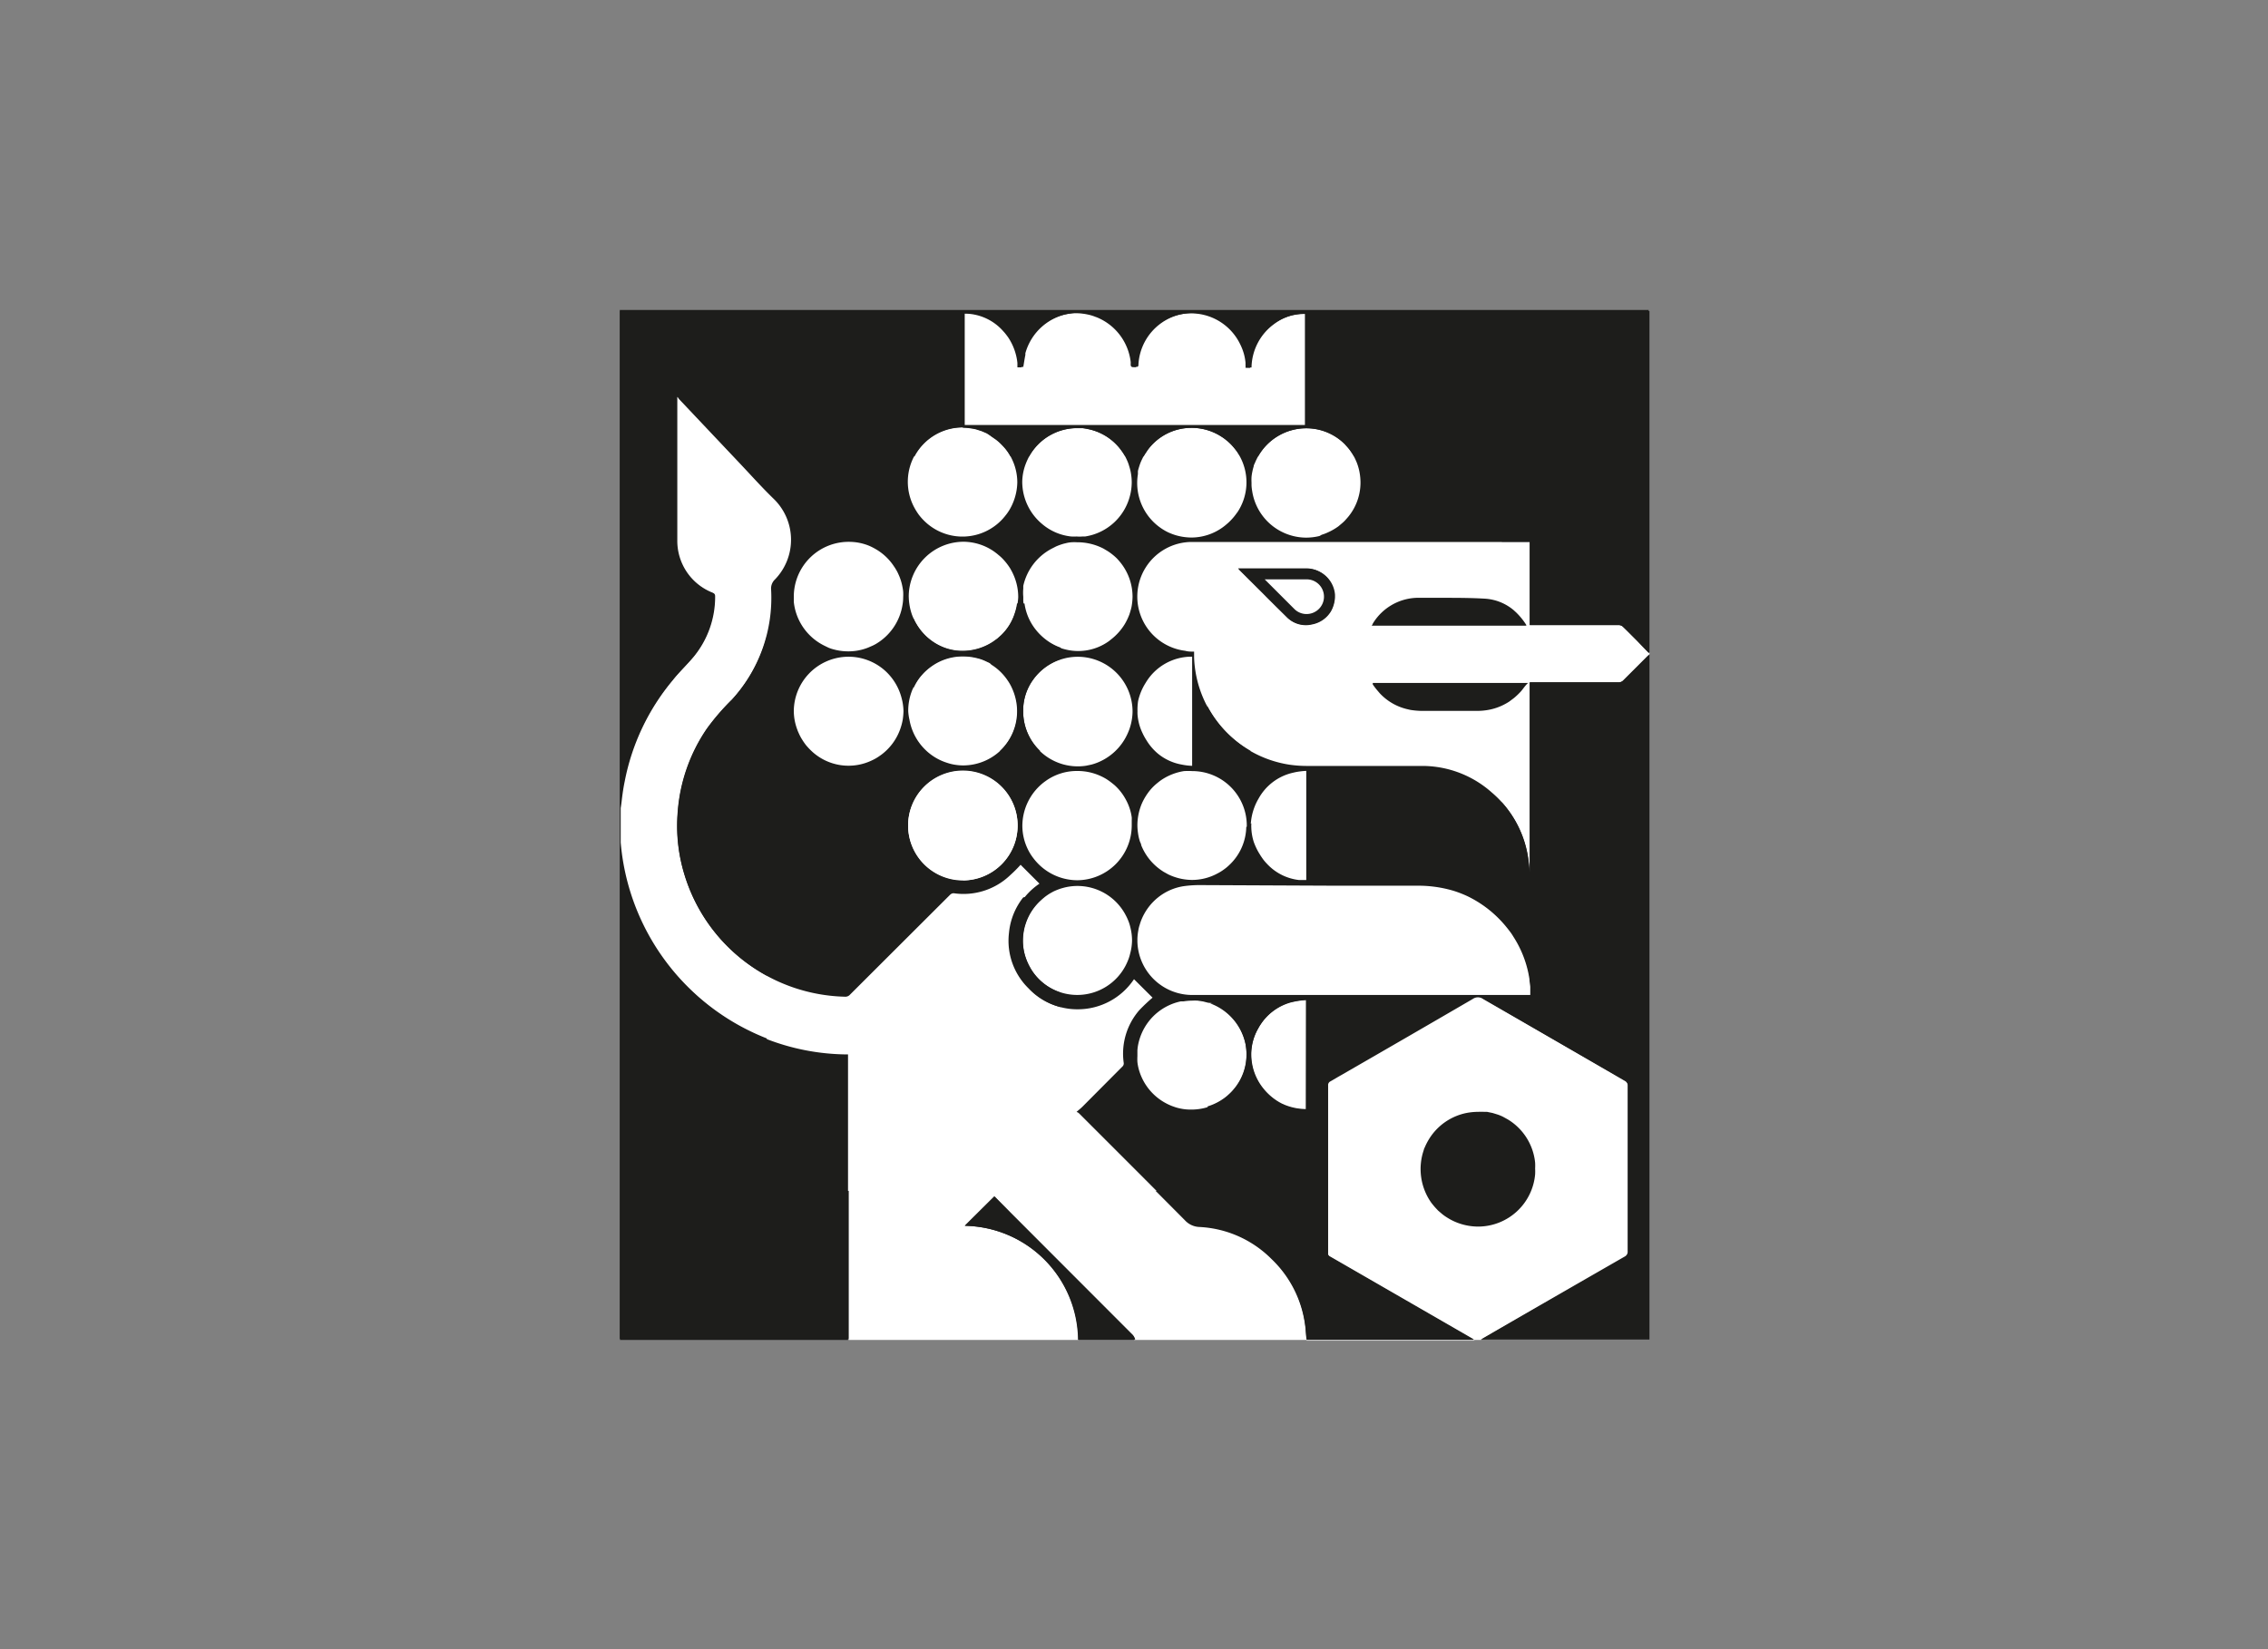
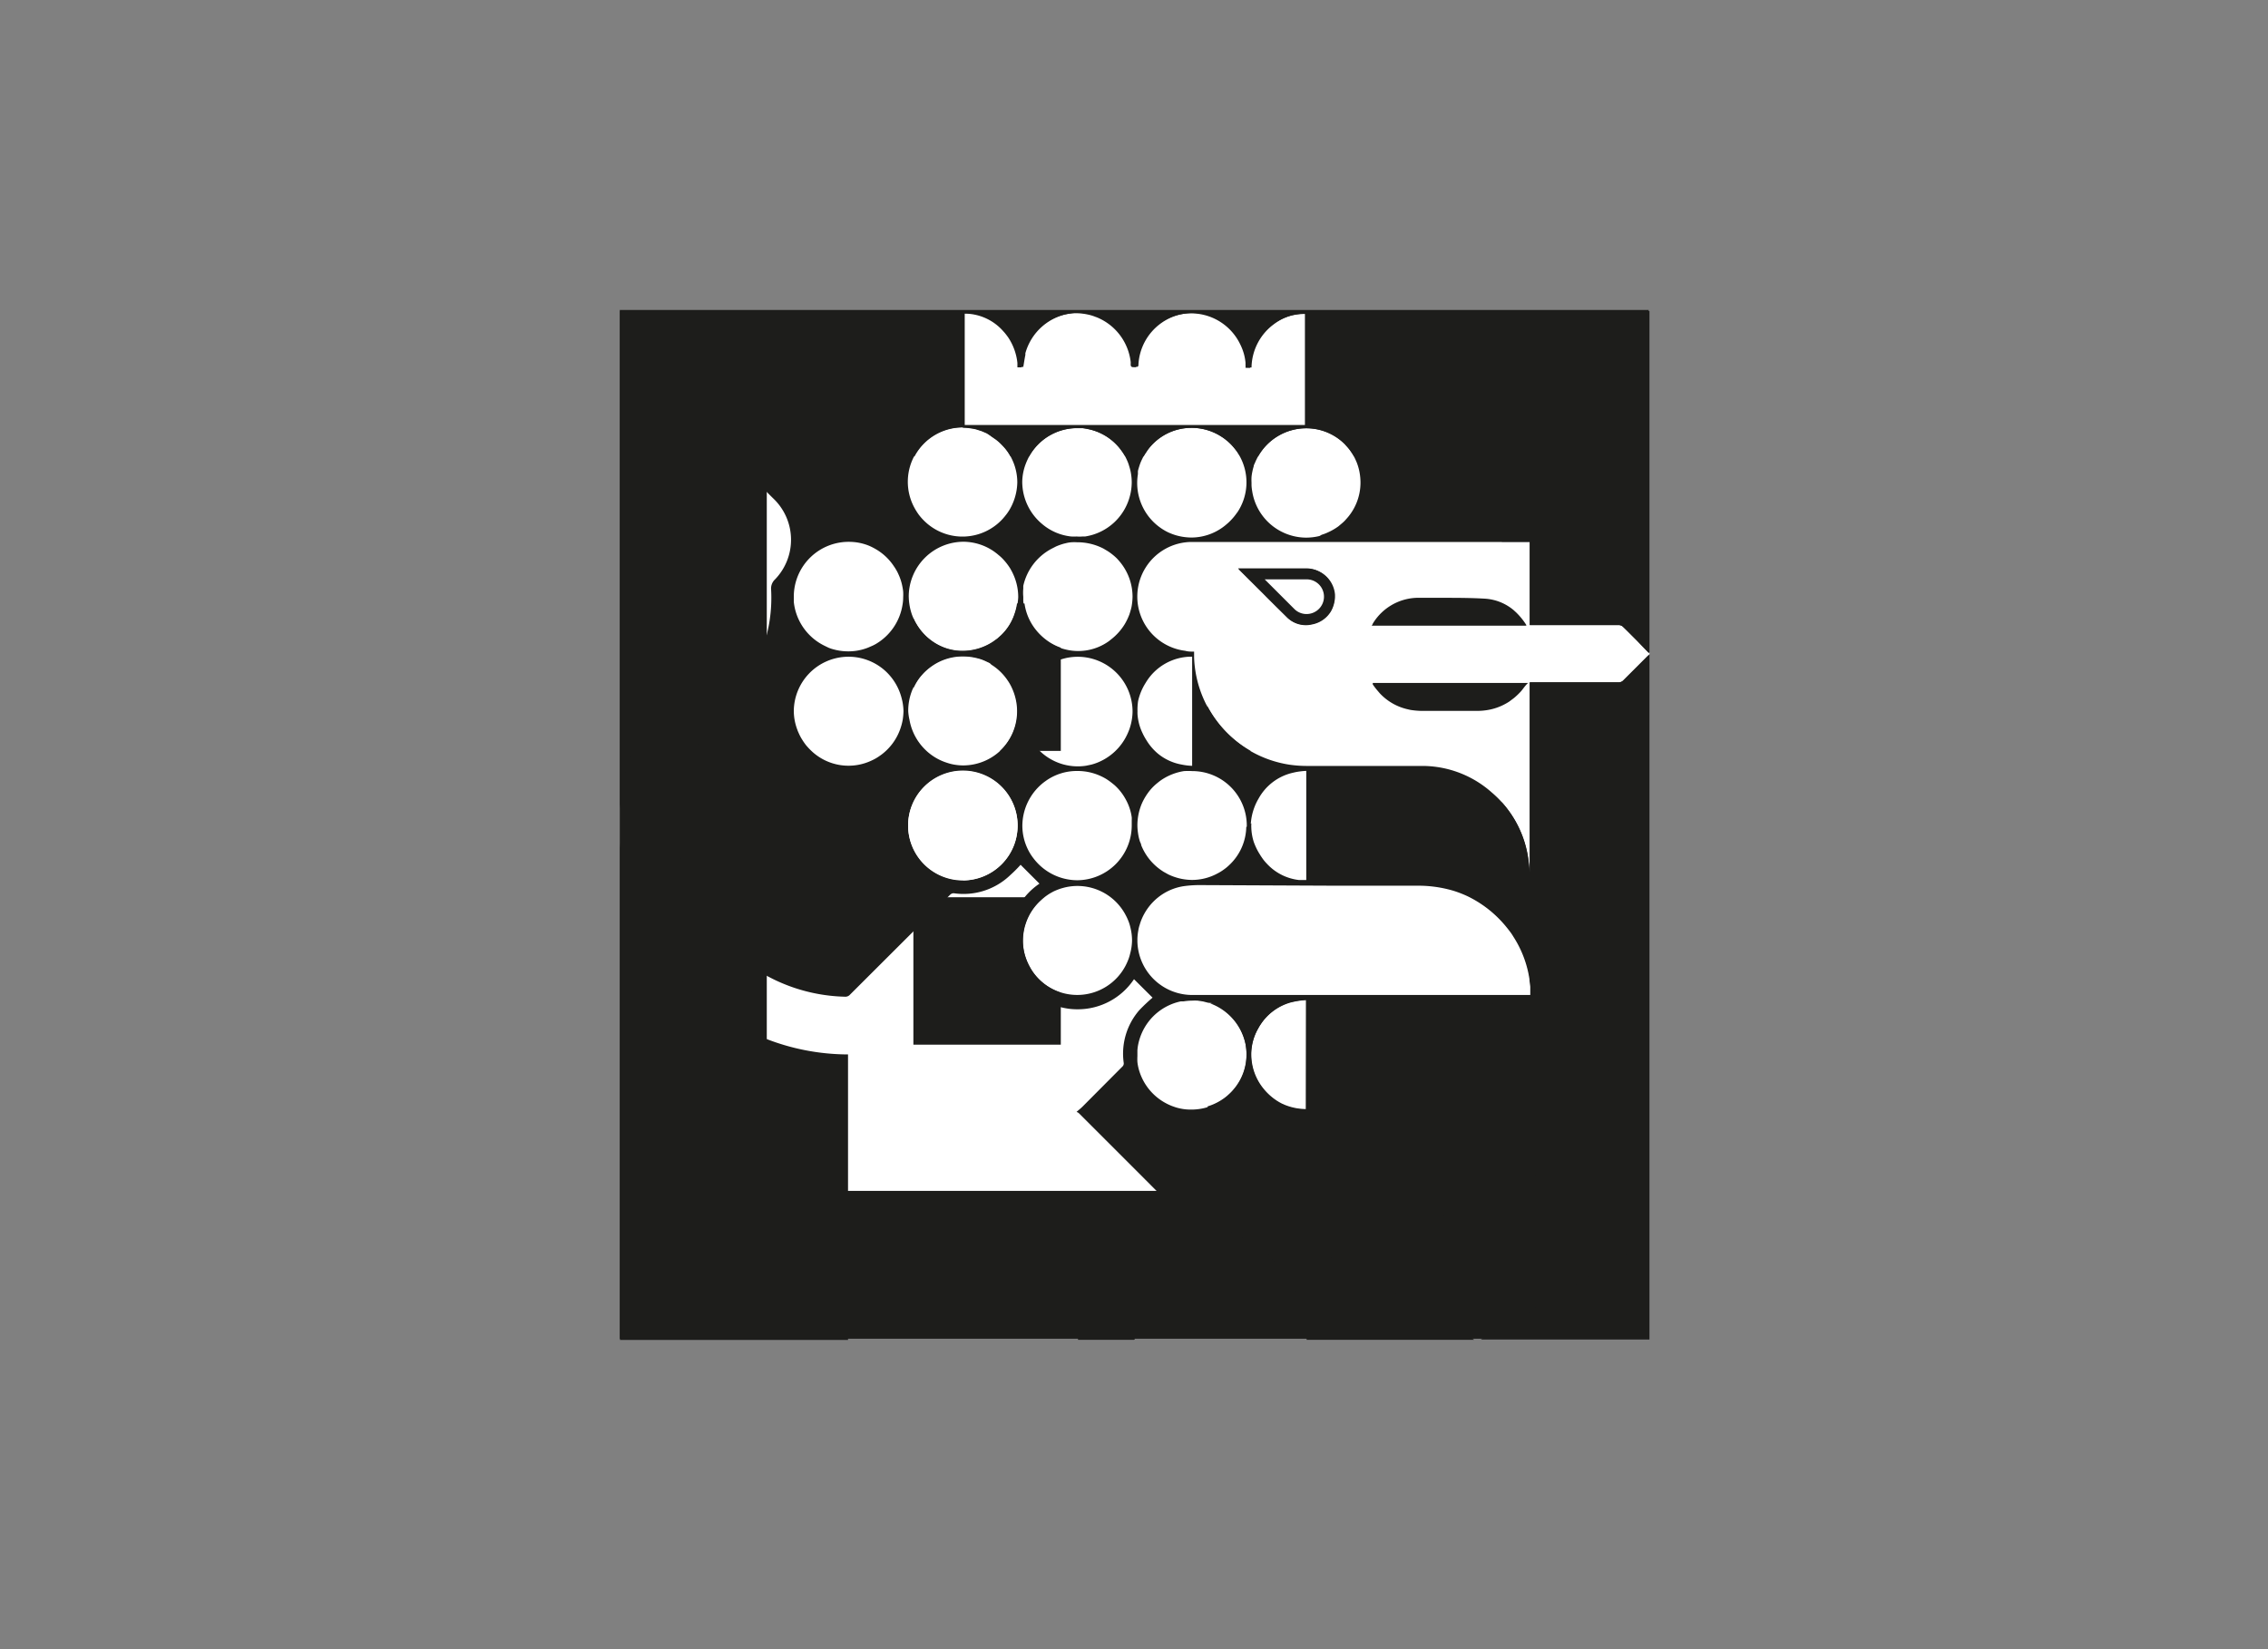
<svg xmlns="http://www.w3.org/2000/svg" id="Capa_1" data-name="Capa 1" viewBox="0 0 220 160">
  <rect x="0" y="0" width="220" height="160" fill="#808080" stroke="none" />
  <defs>
    <style>.cls-1,.cls-4{fill:#1d1d1b;}.cls-1,.cls-2{fill-rule:evenodd;}.cls-2,.cls-3{fill:#fff;}</style>
  </defs>
  <title>template-trabajos-+++_8</title>
  <polygon class="cls-1" points="60.12 129.88 159.86 129.88 159.92 30.07 60.12 30.07 60.12 129.88 60.12 129.88" />
  <path class="cls-2" d="M74.38,44.28h71.3V87H117.14v28.54H74.38V44.28ZM88.6,58.55h14.3v14.3H88.6V58.55Zm0,28.5h14.3v14.3H88.6V87.05Zm28.51-28.5h14.3v14.3h-14.3V58.55Z" />
  <path class="cls-3" d="M158.8,62.16c-.46-.46-.91-.92-1.38-1.37a.61.61,0,0,0-.36-.15h-8.67V52.56H115.61A5.3,5.3,0,0,0,115,63.13c.27,0,.54,0,.86.08v.56A10.91,10.91,0,0,0,125,74.17a11.74,11.74,0,0,0,1.67.13c3.77,0,7.54,0,11.31,0a10.15,10.15,0,0,1,6.71,2.58,10.34,10.34,0,0,1,3.46,5.94c.13.65.17,1.31.23,1.8V66.2H157a.62.62,0,0,0,.48-.2l2.27-2.28.25-.24V130h0V63.29l-.06.05Z" />
  <path class="cls-4" d="M129.44,58.39a1.55,1.55,0,0,1-.05.23,3,3,0,0,1-.16.45l-.11.22a2.72,2.72,0,0,1-1.83,1.29,2.58,2.58,0,0,1-2.48-.72c-.76-.75-1.52-1.5-2.27-2.26l-2.27-2.26,0,0-.14-.16h6.61a2.73,2.73,0,0,1,2.76,2.53c0,.08,0,.16,0,.24A2.59,2.59,0,0,1,129.44,58.39Z" />
  <path class="cls-3" d="M100.2,60.89a5.23,5.23,0,0,1-.94-2.55A5.23,5.23,0,0,0,100.2,60.89Z" />
  <path class="cls-3" d="M108.27,54.1a6.07,6.07,0,0,0-.8-.64l-.45-.27a5.52,5.52,0,0,0-2.58-.62,4.73,4.73,0,0,0-.53,0,3,3,0,0,0-.51.08l-.25.06a6.34,6.34,0,0,0-.73.26l-.45.23a5.41,5.41,0,0,0-2.62,3.63c0,.09,0,.18,0,.26a4.3,4.3,0,0,0,0,.8c0,.14,0,.27,0,.41a5.23,5.23,0,0,0,.94,2.55,5.52,5.52,0,0,0,.67.78,5.63,5.63,0,0,0,.81.65,5.24,5.24,0,0,0,1.68.72,5.09,5.09,0,0,0,4.21-.81l.2-.16a5.5,5.5,0,0,0,1.34-1.5,6,6,0,0,0,.44-.92c.08-.24.15-.48.21-.74a5.8,5.8,0,0,0,.1-1,5.32,5.32,0,0,0-1.25-3.4C108.5,54.35,108.39,54.22,108.27,54.1Z" />
  <path class="cls-3" d="M100.92,87.31a5.11,5.11,0,0,1,1-.74A5.11,5.11,0,0,0,100.92,87.31Z" />
  <path class="cls-3" d="M109.79,91.22a5.25,5.25,0,0,0-.17-1.32A5.25,5.25,0,0,1,109.79,91.22Z" />
  <path class="cls-3" d="M109.47,89.4c-.06-.16-.13-.32-.2-.47l-.12-.23a5.28,5.28,0,0,0-6-2.61l-.25.07a6.52,6.52,0,0,0-.73.29l-.22.12a5.11,5.11,0,0,0-1,.74,5.26,5.26,0,0,0-1.5,2.35,4.07,4.07,0,0,0-.13.5,5.47,5.47,0,0,0-.11,1.07,5.09,5.09,0,0,0,.24,1.56A5.6,5.6,0,0,0,100,94l.14.21a5.29,5.29,0,0,0,9.06-.42,5.69,5.69,0,0,0,.32-.71,4.13,4.13,0,0,0,.15-.5,5.19,5.19,0,0,0,.17-1.32,5.25,5.25,0,0,0-.17-1.32A4.13,4.13,0,0,0,109.47,89.4Z" />
  <path class="cls-3" d="M120.94,102.32a5.2,5.2,0,0,1-1.06,3.16A5.18,5.18,0,0,0,120.94,102.32Z" />
  <path class="cls-3" d="M117.71,97.41c-.16-.06-.32-.13-.48-.18l-.51-.13L116.2,97a4.89,4.89,0,0,0-.54,0,5.55,5.55,0,0,0-.82.07l-.27,0a5.33,5.33,0,0,0-3.79,3.07,5.39,5.39,0,0,0-.37,1.2,4,4,0,0,0-.06.5c0,.09,0,.17,0,.26v.29a5.48,5.48,0,0,0,0,.57,4.77,4.77,0,0,0,.25,1.07,5.32,5.32,0,0,0,2.28,2.79,5.58,5.58,0,0,0,.69.35c.16.07.32.12.49.18a4.93,4.93,0,0,0,1.53.22,5.36,5.36,0,0,0,3.21-1.07,3.37,3.37,0,0,0,.36-.3,4.87,4.87,0,0,0,.69-.75,5.2,5.2,0,0,0,1.06-3.16,5.46,5.46,0,0,0-.1-1.07A5.4,5.4,0,0,0,117.71,97.41Z" />
  <path class="cls-3" d="M98,55.15a5.84,5.84,0,0,0-.78-1,4,4,0,0,0-.38-.34c-.11-.1-.23-.19-.35-.28a5.25,5.25,0,0,0-3-1,5.33,5.33,0,0,0-5.35,5.22,5.63,5.63,0,0,0,.23,1.6,5,5,0,0,0,.28.73,3.88,3.88,0,0,0,.24.45,4.55,4.55,0,0,0,.28.43,4.31,4.31,0,0,0,.32.4,5.28,5.28,0,0,0,1.83,1.35,5,5,0,0,0,2,.43,5.35,5.35,0,0,0,3-.89l.42-.3.38-.34a5.09,5.09,0,0,0,1.33-2.17,5.19,5.19,0,0,0,.25-1.59,5.3,5.3,0,0,0-.52-2.28C98.12,55.45,98,55.3,98,55.15Z" />
  <path class="cls-3" d="M109.54,45.24c-.05-.17-.11-.33-.17-.49s-.14-.31-.22-.47a5.42,5.42,0,0,0-.42-.64,4.16,4.16,0,0,0-.32-.39,5.27,5.27,0,0,0-2.88-1.63,5.07,5.07,0,0,0-.54-.09l-.55,0a5.32,5.32,0,0,0-4.62,2.76,6.29,6.29,0,0,0-.32.7,5.08,5.08,0,0,0-.34,1.79,5.34,5.34,0,0,0,1.93,4.12,5.18,5.18,0,0,0,2.82,1.21,4.58,4.58,0,0,0,.53,0,3.33,3.33,0,0,0,.55,0l.26,0a5.32,5.32,0,0,0,4.41-4.17,5.48,5.48,0,0,0,.12-1.07,5.32,5.32,0,0,0-.06-.81A4.8,4.8,0,0,0,109.54,45.24Z" />
  <path class="cls-3" d="M110.3,69.29a5,5,0,0,0,.49,1.84,5.91,5.91,0,0,0,.38.69,5.27,5.27,0,0,0,1.09,1.28,5,5,0,0,0,2.34,1.08,5.81,5.81,0,0,0,1,.12V63.67a5.18,5.18,0,0,0-4.51,2.54,5.1,5.1,0,0,0-.84,2.81A2.44,2.44,0,0,0,110.3,69.29Z" />
  <path class="cls-3" d="M109.76,35.13a5.34,5.34,0,0,0-3.05-4.24A5.34,5.34,0,0,1,109.76,35.13Z" />
-   <path class="cls-3" d="M105.57,30.51a4.25,4.25,0,0,1,.77.23A4.25,4.25,0,0,0,105.57,30.51Z" />
  <path class="cls-3" d="M97.78,32.71a5.49,5.49,0,0,1,.91,2.5A5.49,5.49,0,0,0,97.78,32.71Z" />
  <path class="cls-3" d="M110.12,35.67a.33.33,0,0,0,.13,0A.33.33,0,0,1,110.12,35.67Z" />
  <path class="cls-3" d="M126.71,30.42a5.72,5.72,0,0,0-1.26.14,5.07,5.07,0,0,0-1.85.87,5.33,5.33,0,0,0-2.2,4.22H121l0-.25a1.5,1.5,0,0,1,0-.22,4.89,4.89,0,0,0-.32-1.37c-.06-.15-.12-.29-.19-.43a5.29,5.29,0,0,0-10.06,2,.21.21,0,0,1-.08.2.33.33,0,0,1-.13,0c-.23,0-.36,0-.36-.23a.28.28,0,0,1,0-.09v-.17a.11.11,0,0,1,0,0,5.34,5.34,0,0,0-3.05-4.24,2.87,2.87,0,0,0-.37-.15,4.25,4.25,0,0,0-.77-.23,5.45,5.45,0,0,0-1.28-.12,4.4,4.4,0,0,0-.51.05,5.35,5.35,0,0,0-4.42,3.88,1,1,0,0,1,0,.17c-.08.38-.13.77-.2,1.15h-.39c0-.14,0-.29,0-.43a5.49,5.49,0,0,0-.91-2.5c-.11-.15-.22-.3-.34-.44l-.18-.2a5,5,0,0,0-3.86-1.64V41.25h33.31Z" />
-   <path class="cls-3" d="M104.59,63.69a5.49,5.49,0,0,0-1.08.1,6.57,6.57,0,0,0-.76.21,5.35,5.35,0,0,0-2.59,2,4.93,4.93,0,0,0-.5.9A5.07,5.07,0,0,0,99.25,69a5.3,5.3,0,0,0,6.1,5.25l.52-.11a5.05,5.05,0,0,0,.55-.18,5.4,5.4,0,0,0,2.91-2.67c.07-.15.14-.31.2-.47a5.43,5.43,0,0,0,.3-1.28,4.58,4.58,0,0,0,0-.53A5.32,5.32,0,0,0,104.59,63.69Z" />
  <path class="cls-3" d="M109.73,79.3a4.35,4.35,0,0,0-.1-.52,5,5,0,0,0-.47-1.2,5.13,5.13,0,0,0-1.09-1.4c-.13-.11-.26-.22-.4-.32s-.28-.2-.42-.29a5.58,5.58,0,0,0-.69-.35,5.33,5.33,0,0,0-2.08-.42,5.19,5.19,0,0,0-3,.9l-.21.15a5.37,5.37,0,0,0-2.15,4.25,5.21,5.21,0,0,0,.53,2.29,4.86,4.86,0,0,0,.54.87,5.3,5.3,0,0,0,9.55-3.16c0-.18,0-.36,0-.54A2,2,0,0,0,109.73,79.3Z" />
  <path class="cls-3" d="M89.15,50a5.59,5.59,0,0,0,.61.68,5.28,5.28,0,0,0,7.54-.28l.18-.21c.11-.14.22-.27.31-.41a4,4,0,0,0,.27-.44,4.81,4.81,0,0,0,.22-.46,5.45,5.45,0,0,0,.43-2,5.21,5.21,0,0,0-.53-2.29,4.92,4.92,0,0,0-.24-.45,4.61,4.61,0,0,0-.44-.62c-.11-.13-.23-.26-.35-.38a4.53,4.53,0,0,0-.57-.5l-.42-.29L95.71,42l-.47-.2-.5-.16a3.84,3.84,0,0,0-.51-.1,5.29,5.29,0,0,0-5.49,7.76A6.42,6.42,0,0,0,89.15,50Z" />
  <path class="cls-3" d="M112.29,76a4.61,4.61,0,0,1,.62-.44A4.61,4.61,0,0,0,112.29,76Z" />
  <path class="cls-3" d="M110.7,82a5.34,5.34,0,0,0,1.75,2.29A5.34,5.34,0,0,1,110.7,82Z" />
  <path class="cls-3" d="M112.91,75.55a4.61,4.61,0,0,0-.62.44,4.9,4.9,0,0,0-.73.71,5.75,5.75,0,0,0-.8,1.3,5.46,5.46,0,0,0-.43,2.06,5.32,5.32,0,0,0,.06.81,4.76,4.76,0,0,0,.1.52l.07.25c0,.13.09.27.14.4a5.34,5.34,0,0,0,1.75,2.29c.13.1.28.2.42.29l.45.25a5.4,5.4,0,0,0,2.3.54,5.19,5.19,0,0,0,2.5-.64,4.43,4.43,0,0,0,.65-.41,3.89,3.89,0,0,0,.39-.32,5.21,5.21,0,0,0,1.78-3.85,5.29,5.29,0,0,0-5.28-5.39,7.34,7.34,0,0,0-.81,0A5.44,5.44,0,0,0,112.91,75.55Z" />
  <path class="cls-3" d="M113.35,51.6a5.07,5.07,0,0,1-.64-.37A5.07,5.07,0,0,0,113.35,51.6Z" />
  <path class="cls-3" d="M110.32,46.8a5.31,5.31,0,0,0,2.39,4.43A5.31,5.31,0,0,1,110.32,46.8Z" />
  <path class="cls-3" d="M120,43.81a6.86,6.86,0,0,0-.48-.59,4.6,4.6,0,0,0-.56-.52,3.91,3.91,0,0,0-.41-.3,5.31,5.31,0,0,0-3-.89,5.25,5.25,0,0,0-4.21,2.14l-.28.42a4.92,4.92,0,0,0-.24.45,4.51,4.51,0,0,0-.29.72c0,.16-.09.33-.13.5s0,.17,0,.26a5.31,5.31,0,0,0,2.33,5.23,5.07,5.07,0,0,0,.64.37,5.8,5.8,0,0,0,.73.28,5.51,5.51,0,0,0,1.59.23,5.22,5.22,0,0,0,3-1c.12-.09.24-.18.35-.28a4.14,4.14,0,0,0,.38-.35,5.46,5.46,0,0,0,.65-.79,5.24,5.24,0,0,0,.24-5.48Z" />
  <path class="cls-3" d="M121.38,79.87a5.54,5.54,0,0,1,.77-2.48A5.54,5.54,0,0,0,121.38,79.87Z" />
  <path class="cls-3" d="M125.29,75a5.08,5.08,0,0,0-3.14,2.43A5.08,5.08,0,0,1,125.29,75Z" />
  <path class="cls-3" d="M122.1,82.66l.21.34.2.29a5.34,5.34,0,0,0,.43.5A5,5,0,0,0,126,85.32l.34,0,.35,0V74.75a7.25,7.25,0,0,0-1.08.13l-.34.08a5.08,5.08,0,0,0-3.14,2.43,5.54,5.54,0,0,0-.77,2.48c0,.12,0,.24,0,.35a5,5,0,0,0,.25,1.41A6.31,6.31,0,0,0,122.1,82.66Z" />
  <path class="cls-3" d="M93.39,74.3a5.19,5.19,0,0,1-1-.11A5.19,5.19,0,0,0,93.39,74.3Z" />
  <path class="cls-3" d="M88.67,66.61a5.28,5.28,0,0,1,.5-.82A5.28,5.28,0,0,0,88.67,66.61Z" />
  <path class="cls-3" d="M88.1,69a5.34,5.34,0,0,1,.37-2A5.34,5.34,0,0,0,88.1,69Z" />
  <path class="cls-3" d="M90.69,73.54a5.3,5.3,0,0,0,1.14.51,4.25,4.25,0,0,0,.51.14,5.19,5.19,0,0,0,1,.11,5.29,5.29,0,0,0,5.26-6.08,5.41,5.41,0,0,0-.46-1.51,4.44,4.44,0,0,0-.38-.67,5.23,5.23,0,0,0-1.59-1.55L96,64.33l-.47-.22-.24-.1a4.13,4.13,0,0,0-.5-.15,5.41,5.41,0,0,0-1.34-.17,5.18,5.18,0,0,0-3,.9,5.39,5.39,0,0,0-.6.47q-.2.18-.36.36c-.11.12-.21.24-.31.37a5.28,5.28,0,0,0-.5.82,3.49,3.49,0,0,0-.2.44,5.34,5.34,0,0,0-.37,2,4.91,4.91,0,0,0,.07.86A5.36,5.36,0,0,0,90.69,73.54Z" />
  <path class="cls-3" d="M126.73,41.5a5.3,5.3,0,0,1,3.8,1.64A5.3,5.3,0,0,0,126.73,41.5Z" />
  <path class="cls-3" d="M122.05,44.26a2.53,2.53,0,0,0-.12.23,3.73,3.73,0,0,0-.16.35c0,.12-.09.24-.13.36a4.77,4.77,0,0,0-.13.51,4.34,4.34,0,0,0-.08.52,4.89,4.89,0,0,0,0,.54V47a4.52,4.52,0,0,0,.06.53,5.32,5.32,0,0,0,5.2,4.54A5.4,5.4,0,0,0,128,52l.25-.07a4.09,4.09,0,0,0,.49-.18,5.86,5.86,0,0,0,1.12-.63l.39-.33a3.06,3.06,0,0,0,.36-.36,5.22,5.22,0,0,0,1.4-3.56,5.6,5.6,0,0,0-.11-1.09,5.2,5.2,0,0,0-.22-.77,2.44,2.44,0,0,0-.1-.24,4.76,4.76,0,0,0-.5-.91l-.15-.21a5.72,5.72,0,0,0-.4-.46,5.3,5.3,0,0,0-3.8-1.64A5.36,5.36,0,0,0,122.05,44.26Z" />
  <path class="cls-3" d="M126.72,97a7.51,7.51,0,0,0-1.1.14A7.51,7.51,0,0,1,126.72,97Z" />
  <path class="cls-3" d="M126.72,107.6a5.59,5.59,0,0,1-2.08-.41A5.59,5.59,0,0,0,126.72,107.6Z" />
  <path class="cls-3" d="M125.27,97.2a5.18,5.18,0,0,0-3,2.2,3.37,3.37,0,0,0-.19.32,5.08,5.08,0,0,0-.7,2.58,5.24,5.24,0,0,0,1.13,3.25,5.56,5.56,0,0,0,1.58,1.38l.26.14.27.12a5.59,5.59,0,0,0,2.08.41V97a7.51,7.51,0,0,0-1.1.14Z" />
  <path class="cls-3" d="M82.31,74.3a5.26,5.26,0,0,1-3.53-1.37A5.26,5.26,0,0,0,82.31,74.3Z" />
  <path class="cls-3" d="M85.71,64.91A5.31,5.31,0,0,0,77,69a5.2,5.2,0,0,0,.32,1.82,1.86,1.86,0,0,0,.1.25,4.81,4.81,0,0,0,.22.46,2.53,2.53,0,0,0,.13.22,5.47,5.47,0,0,0,.44.63l.17.19c.12.13.25.26.38.38a5.23,5.23,0,0,0,5.82.84,3.88,3.88,0,0,0,.45-.24c.15-.09.29-.19.43-.29a5.32,5.32,0,0,0,1.82-2.43,5.56,5.56,0,0,0,.27-1,7,7,0,0,0,.07-.8,5.31,5.31,0,0,0-.17-1.32A5.37,5.37,0,0,0,85.71,64.91Z" />
  <path class="cls-3" d="M84.94,62.49a5.37,5.37,0,0,0,2.63-3.85A5.37,5.37,0,0,1,84.94,62.49Z" />
  <path class="cls-3" d="M80,62.66l.33.15a3.38,3.38,0,0,0,.48.16,5.27,5.27,0,0,0,1.26.21,5.18,5.18,0,0,0,2.12-.36l.48-.21.23-.12a5.37,5.37,0,0,0,2.63-3.85,4.2,4.2,0,0,0,.06-.72,4.7,4.7,0,0,0,0-.53,4.5,4.5,0,0,0-.08-.51,5,5,0,0,0-.4-1.22,3.21,3.21,0,0,0-.24-.45,1.64,1.64,0,0,0-.14-.22,5.27,5.27,0,0,0-1.83-1.73,5.52,5.52,0,0,0-.69-.34,5.15,5.15,0,0,0-1.76-.35A5.32,5.32,0,0,0,77,57.86c0,.18,0,.36,0,.53A5.35,5.35,0,0,0,80,62.66Z" />
  <path class="cls-3" d="M148.07,60.57s0,0,0,0a6.5,6.5,0,0,0-1-1.23l-.23-.21A4.77,4.77,0,0,0,144,58c-1.37-.07-2.75-.09-4.12-.08l-.83,0-1.65,0a5.18,5.18,0,0,0-4.18,2.45l-.06.1a.49.49,0,0,1-.06.13h15A.64.64,0,0,0,148.07,60.57Z" />
  <path class="cls-3" d="M120.1,55.14l.14.16-.14-.16Z" />
  <path class="cls-4" d="M126.71,55.14H120.1l.14.16,0,0,2.27,2.26c.75.76,1.51,1.51,2.27,2.26a2.58,2.58,0,0,0,2.48.72,2.72,2.72,0,0,0,1.83-1.29l.11-.22a3,3,0,0,0,.16-.45,1.55,1.55,0,0,0,.05-.23,2.59,2.59,0,0,0,0-.48c0-.08,0-.16,0-.24A2.73,2.73,0,0,0,126.71,55.14Zm.81,4.23a1.68,1.68,0,0,1-2-.3l-2.86-2.86c1.42,0,2.78,0,4.13,0a1.68,1.68,0,0,1,.71,3.16Z" />
  <path class="cls-3" d="M126.81,56.21c-1.35,0-2.71,0-4.13,0l2.86,2.86a1.68,1.68,0,0,0,2,.3,1.68,1.68,0,0,0-.71-3.16Z" />
  <path class="cls-3" d="M138.84,116.64a5.59,5.59,0,0,1-1-3.21A5.59,5.59,0,0,0,138.84,116.64Z" />
  <path class="cls-4" d="M148.91,113.94a5.12,5.12,0,0,0,0-.56,5.44,5.44,0,0,0,0-.57,5.55,5.55,0,0,0-2.64-4.19l-.47-.26a4.4,4.4,0,0,0-.5-.21l-.52-.16-.54-.11-.28,0a5.44,5.44,0,0,0-.57,0,6.12,6.12,0,0,0-1.14.11,5.55,5.55,0,0,0-3.66,2.58,6.1,6.1,0,0,0-.37.72c0,.09-.07.17-.1.26a5.67,5.67,0,0,0,.72,5.15c.1.13.19.25.3.37s.24.26.36.39l.41.35a4.37,4.37,0,0,0,.44.31,5.51,5.51,0,0,0,1.48.67,5.64,5.64,0,0,0,1.66.22A5.56,5.56,0,0,0,148.91,113.94Z" />
  <path class="cls-3" d="M133.11,66.29h0a.21.21,0,0,0,0,.06s0,0,0,0a6.55,6.55,0,0,0,.45.59l.23.27a5.28,5.28,0,0,0,2.61,1.53l.34.08a7.61,7.61,0,0,0,1.09.1h5.39a6.08,6.08,0,0,0,1.22-.12,5.37,5.37,0,0,0,1.38-.48c.18-.09.35-.19.51-.29l.48-.36a6.7,6.7,0,0,0,.67-.64c.22-.25.4-.55.64-.87H133.11Z" />
  <path class="cls-3" d="M114.86,86a5.23,5.23,0,0,0-2.53,1.1,5.37,5.37,0,0,0-1.6,2.14,4.56,4.56,0,0,0-.18.52,3.16,3.16,0,0,0-.13.53,5.43,5.43,0,0,0-.09.81v.28a5.32,5.32,0,0,0,5.45,5.18H148.5l0-.4,0-.39c0-.25-.05-.49-.08-.74a10.43,10.43,0,0,0-1.54-4.17c-.11-.18-.23-.35-.35-.52s-.38-.49-.59-.73a11,11,0,0,0-3.52-2.69,10.78,10.78,0,0,0-1.37-.53,11.93,11.93,0,0,0-3.47-.49H116.28A11.3,11.3,0,0,0,114.86,86Z" />
  <path class="cls-4" d="M133.1,60.64a.49.49,0,0,0,.06-.13l.06-.1A5.18,5.18,0,0,1,137.4,58l1.65,0,.83,0c1.37,0,2.75,0,4.12.08a4.77,4.77,0,0,1,2.82,1.11l.23.21a6.5,6.5,0,0,1,1,1.23s0,0,0,0a.64.64,0,0,1,0,.07h-15Z" />
  <path class="cls-4" d="M147.53,67.08a6.7,6.7,0,0,1-.67.64l-.48.36c-.16.1-.33.2-.51.29a5.37,5.37,0,0,1-1.38.48,6.08,6.08,0,0,1-1.22.12h-5.39a7.61,7.61,0,0,1-1.09-.1l-.34-.08a5.28,5.28,0,0,1-2.61-1.53l-.23-.27a6.55,6.55,0,0,1-.45-.59s0,0,0,0a.21.21,0,0,1,0-.06h0v-.08h15.06C147.93,66.53,147.75,66.83,147.53,67.08Z" />
  <path class="cls-3" d="M146.38,68.08c-.16.1-.33.2-.51.29C146.05,68.28,146.22,68.18,146.38,68.08Z" />
-   <path class="cls-3" d="M157.62,122a.55.55,0,0,0,.31-.56q0-8,0-16a.58.58,0,0,0-.33-.58q-6.89-4-13.74-7.94a.86.86,0,0,0-1,0q-6.39,3.72-12.8,7.41c-.34.19-.68.4-1,.58a.4.4,0,0,0-.23.41q0,5.64,0,11.28c0,1.66,0,3.32,0,5a.36.36,0,0,0,.21.37l11.55,6.66,2.27,1.31.18.13h-16.3c-.06-.56-.08-1.1-.16-1.63a10.81,10.81,0,0,0-3.24-6.29,10.61,10.61,0,0,0-7-3.11,2,2,0,0,1-1.41-.66q-5.13-5.16-10.29-10.3s-.09-.06-.22-.13c.23-.2.41-.34.57-.5l3.89-3.88a.41.41,0,0,0,.14-.39A6.43,6.43,0,0,1,110.52,98a17.64,17.64,0,0,1,1.31-1.29L110,95a6.55,6.55,0,0,1-5.59,2.89,6.33,6.33,0,0,1-4.64-2,6.45,6.45,0,0,1-1.9-5.36,6.53,6.53,0,0,1,2.86-4.83l-1.83-1.83a12.64,12.64,0,0,1-1,1,6.54,6.54,0,0,1-5.51,1.76.5.5,0,0,0-.35.15l-4.65,4.64-5.12,5.11a.6.6,0,0,1-.39.14A16.67,16.67,0,0,1,66.38,84.82a16.06,16.06,0,0,1-.65-6,16.46,16.46,0,0,1,2.83-8.13A21.87,21.87,0,0,1,71,67.88a14.68,14.68,0,0,0,3.87-10.69,1.21,1.21,0,0,1,.38-1,5.53,5.53,0,0,0-.18-7.86c-1.13-1.1-2.19-2.29-3.28-3.44l-5.84-6.18a1.56,1.56,0,0,1-.17-.25l-.08.06a.86.86,0,0,0,0,.17c0,4.57,0,9.15,0,13.73a5.4,5.4,0,0,0,3.42,5.08c.18.08.25.16.25.35a9.14,9.14,0,0,1-2.1,5.89c-.65.77-1.39,1.46-2,2.24a21.73,21.73,0,0,0-4.67,9.82c-.09.43-.16.86-.22,1.3s-.1.87-.17,1.3V30.18h0V81.74a22.43,22.43,0,0,0,22.12,20.55V130h22.28a11.19,11.19,0,0,0-11-11.07l2.87-2.85c.48.49,1,1,1.56,1.58l11.87,11.89a1.56,1.56,0,0,1,.22.4L110,130h33.65l1.17-.68Q151.23,125.62,157.62,122Zm-14.13-3a5.64,5.64,0,0,1-1.66-.22,5.51,5.51,0,0,1-1.48-.67,4.37,4.37,0,0,1-.44-.31l-.41-.35c-.12-.13-.25-.26-.36-.39s-.2-.24-.3-.37a5.67,5.67,0,0,1-.72-5.15c0-.09.07-.17.1-.26a6.1,6.1,0,0,1,.37-.72,5.55,5.55,0,0,1,3.66-2.58,6.12,6.12,0,0,1,1.14-.11,5.44,5.44,0,0,1,.57,0l.28,0,.54.11.52.16a4.4,4.4,0,0,1,.5.21l.47.26a5.55,5.55,0,0,1,2.64,4.19,5.44,5.44,0,0,1,0,.57,5.12,5.12,0,0,1,0,.56A5.56,5.56,0,0,1,143.49,119Z" />
  <path class="cls-3" d="M142.25,107.93a6.12,6.12,0,0,1,1.14-.11A6.12,6.12,0,0,0,142.25,107.93Z" />
  <path class="cls-3" d="M137.8,113.43a5.64,5.64,0,0,1,.32-1.94A5.64,5.64,0,0,0,137.8,113.43Z" />
  <path class="cls-3" d="M133.11,66.29v0Z" />
  <path class="cls-3" d="M137.88,69a7.61,7.61,0,0,1-1.09-.1A7.61,7.61,0,0,0,137.88,69Z" />
  <path class="cls-3" d="M133.1,60.64h0a.49.49,0,0,0,.06-.13A.49.49,0,0,1,133.1,60.64Z" />
  <path class="cls-3" d="M148.09,60.64a.64.64,0,0,0,0-.07.64.64,0,0,1,0,.07Z" />
  <path class="cls-4" d="M60.14,78.38c.07-.43.11-.87.17-1.3s.13-.87.22-1.3A21.73,21.73,0,0,1,65.2,66c.64-.78,1.38-1.47,2-2.24a9.14,9.14,0,0,0,2.1-5.89c0-.19-.07-.27-.25-.35a5.4,5.4,0,0,1-3.42-5.08c0-4.58,0-9.16,0-13.73a.86.86,0,0,1,0-.17l.08-.06a1.56,1.56,0,0,0,.17.25l5.84,6.18c1.09,1.15,2.15,2.34,3.28,3.44a5.53,5.53,0,0,1,.18,7.86,1.21,1.21,0,0,0-.38,1A14.68,14.68,0,0,1,71,67.88a21.87,21.87,0,0,0-2.42,2.84,16.46,16.46,0,0,0-2.83,8.13,16.06,16.06,0,0,0,.65,6A16.67,16.67,0,0,0,82,96.7a.6.6,0,0,0,.39-.14l5.12-5.11,4.65-4.64a.5.5,0,0,1,.35-.15A6.54,6.54,0,0,0,98,84.9a12.64,12.64,0,0,0,1-1l1.83,1.83a6.53,6.53,0,0,0-2.86,4.83,6.45,6.45,0,0,0,1.9,5.36,6.33,6.33,0,0,0,4.64,2A6.55,6.55,0,0,0,110,95l1.8,1.79A17.64,17.64,0,0,0,110.52,98,6.43,6.43,0,0,0,109,103.1a.41.41,0,0,1-.14.39L105,107.37c-.16.16-.34.3-.57.5.13.07.19.09.22.13q5.16,5.15,10.29,10.3a2,2,0,0,0,1.41.66,10.61,10.61,0,0,1,7,3.11,10.81,10.81,0,0,1,3.24,6.29c.08.53.1,1.07.16,1.63H143l-.18-.13-2.27-1.31L129,121.89a.36.36,0,0,1-.21-.37c0-1.66,0-3.32,0-5q0-5.64,0-11.28a.4.4,0,0,1,.23-.41c.35-.18.69-.39,1-.58q6.4-3.7,12.8-7.41a.86.86,0,0,1,1,0q6.85,4,13.74,7.94a.58.58,0,0,1,.33.58q0,8,0,16a.55.55,0,0,1-.31.56q-6.39,3.67-12.77,7.36l-1.17.68H160V63.49l-.25.24L157.47,66a.62.62,0,0,1-.48.2H148.4V84.63c-.06-.49-.1-1.15-.23-1.8a10.34,10.34,0,0,0-3.46-5.94A10.15,10.15,0,0,0,138,74.31c-3.77,0-7.54,0-11.31,0a11.74,11.74,0,0,1-1.67-.13,10.91,10.91,0,0,1-9.19-10.4v-.56c-.32,0-.59,0-.86-.08a5.3,5.3,0,0,1,.64-10.56h32.78v8.07h8.67a.61.61,0,0,1,.36.15c.47.45.92.91,1.38,1.37l1.14,1.18.06-.05V30.18H60.14Zm33.27,7a5.31,5.31,0,1,1,5.3-5.31A5.34,5.34,0,0,1,93.41,85.41ZM88.1,69a5.34,5.34,0,0,1,.37-2,3.49,3.49,0,0,1,.2-.44,5.28,5.28,0,0,1,.5-.82c.1-.13.2-.25.31-.37s.23-.24.36-.36a5.39,5.39,0,0,1,.6-.47,5.18,5.18,0,0,1,3-.9,5.41,5.41,0,0,1,1.34.17,4.13,4.13,0,0,1,.5.15l.24.1.47.22.27.16A5.23,5.23,0,0,1,97.81,66a4.44,4.44,0,0,1,.38.67,5.41,5.41,0,0,1,.46,1.51,5.29,5.29,0,0,1-5.26,6.08,5.19,5.19,0,0,1-1-.11,4.25,4.25,0,0,1-.51-.14,5.3,5.3,0,0,1-1.14-.51,5.36,5.36,0,0,1-2.52-3.67A4.91,4.91,0,0,1,88.1,69Zm10.36-9.53a5.09,5.09,0,0,1-1.33,2.17l-.38.34-.42.3a5.35,5.35,0,0,1-3,.89,5,5,0,0,1-2-.43,5.28,5.28,0,0,1-1.83-1.35,4.31,4.31,0,0,1-.32-.4,4.55,4.55,0,0,1-.28-.43,3.88,3.88,0,0,1-.24-.45,5,5,0,0,1-.28-.73,5.63,5.63,0,0,1-.23-1.6,5.33,5.33,0,0,1,5.35-5.22,5.25,5.25,0,0,1,3,1c.12.09.24.18.35.28a4,4,0,0,1,.38.34,5.84,5.84,0,0,1,.78,1c.08.15.17.3.24.46a5.3,5.3,0,0,1,.52,2.28A5.19,5.19,0,0,1,98.46,59.48Zm11.2-11.59a5.32,5.32,0,0,1-4.41,4.17l-.26,0a3.33,3.33,0,0,1-.55,0,4.58,4.58,0,0,1-.53,0,5.18,5.18,0,0,1-2.82-1.21,5.34,5.34,0,0,1-1.93-4.12A5.08,5.08,0,0,1,99.5,45a6.29,6.29,0,0,1,.32-.7,5.32,5.32,0,0,1,4.62-2.76l.55,0a5.07,5.07,0,0,1,.54.09,5.27,5.27,0,0,1,2.88,1.63,4.16,4.16,0,0,1,.32.39,5.42,5.42,0,0,1,.42.64c.08.16.15.31.22.47s.12.32.17.49a4.8,4.8,0,0,1,.18.77,5.32,5.32,0,0,1,.06.81A5.48,5.48,0,0,1,109.66,47.89Zm.2,10a5.8,5.8,0,0,1-.1,1c-.06.26-.13.5-.21.74a6,6,0,0,1-.44.92,5.5,5.5,0,0,1-1.34,1.5l-.2.16a5.09,5.09,0,0,1-4.21.81,5.24,5.24,0,0,1-1.68-.72,5.63,5.63,0,0,1-.81-.65,5.52,5.52,0,0,1-.67-.78,5.23,5.23,0,0,1-.94-2.55c0-.14,0-.27,0-.41a4.3,4.3,0,0,1,0-.8c0-.08,0-.17,0-.26A5.41,5.41,0,0,1,102,53.24l.45-.23a6.34,6.34,0,0,1,.73-.26l.25-.06a3,3,0,0,1,.51-.08,4.73,4.73,0,0,1,.53,0,5.52,5.52,0,0,1,2.58.62l.45.27a6.07,6.07,0,0,1,.8.64c.12.12.23.25.34.38A5.32,5.32,0,0,1,109.86,57.88Zm-.24,34.66a4.13,4.13,0,0,1-.15.5,5.69,5.69,0,0,1-.32.71,5.29,5.29,0,0,1-9.06.42L100,94a5.6,5.6,0,0,1-.53-1.17,5.09,5.09,0,0,1-.24-1.56,5.47,5.47,0,0,1,.11-1.07,4.07,4.07,0,0,1,.13-.5,5.26,5.26,0,0,1,1.5-2.35,5.11,5.11,0,0,1,1-.74l.22-.12a6.52,6.52,0,0,1,.73-.29l.25-.07a5.28,5.28,0,0,1,6,2.61l.12.23c.07.15.14.31.2.47a4.13,4.13,0,0,1,.15.5,5.25,5.25,0,0,1,.17,1.32A5.19,5.19,0,0,1,109.62,92.54Zm-5.1-7.14a5.35,5.35,0,0,1-4.28-2.14,4.86,4.86,0,0,1-.54-.87,5.21,5.21,0,0,1-.53-2.29,5.37,5.37,0,0,1,2.15-4.25l.21-.15a5.19,5.19,0,0,1,3-.9,5.33,5.33,0,0,1,2.08.42,5.58,5.58,0,0,1,.69.35c.14.09.29.19.42.29s.27.21.4.32a5.13,5.13,0,0,1,1.09,1.4,5,5,0,0,1,.47,1.2,4.35,4.35,0,0,1,.1.52,2,2,0,0,1,0,.26c0,.18,0,.36,0,.54A5.32,5.32,0,0,1,104.52,85.4Zm5.31-15.87a5.43,5.43,0,0,1-.3,1.28c-.06.16-.13.32-.2.47A5.4,5.4,0,0,1,106.42,74a5.05,5.05,0,0,1-.55.18l-.52.11A5.3,5.3,0,0,1,99.25,69a5.07,5.07,0,0,1,.41-2.07,4.93,4.93,0,0,1,.5-.9,5.35,5.35,0,0,1,2.59-2,6.57,6.57,0,0,1,.76-.21,5.49,5.49,0,0,1,1.08-.1A5.32,5.32,0,0,1,109.86,69,4.58,4.58,0,0,1,109.83,69.53Zm10,36a4.87,4.87,0,0,1-.69.75,3.37,3.37,0,0,1-.36.3,5.36,5.36,0,0,1-3.21,1.07,4.93,4.93,0,0,1-1.53-.22c-.17-.06-.33-.11-.49-.18a5.58,5.58,0,0,1-.69-.35,5.32,5.32,0,0,1-2.28-2.79,4.77,4.77,0,0,1-.25-1.07,5.48,5.48,0,0,1,0-.57v-.29c0-.09,0-.17,0-.26a4,4,0,0,1,.06-.5,5.39,5.39,0,0,1,.37-1.2,5.33,5.33,0,0,1,3.79-3.07l.27,0a5.55,5.55,0,0,1,.82-.07,4.89,4.89,0,0,1,.54,0l.52.08.51.13c.16,0,.32.12.48.18a5.4,5.4,0,0,1,3.13,3.84,5.46,5.46,0,0,1,.1,1.07A5.18,5.18,0,0,1,119.88,105.48Zm6.84,2.12a5.59,5.59,0,0,1-2.08-.41l-.27-.12-.26-.14a5.56,5.56,0,0,1-1.58-1.38,5.24,5.24,0,0,1-1.13-3.25,5.08,5.08,0,0,1,.7-2.58,3.37,3.37,0,0,1,.19-.32,5.18,5.18,0,0,1,3-2.2l.35-.08a7.51,7.51,0,0,1,1.1-.14Zm2.84-21.72h8a11.93,11.93,0,0,1,3.47.49,10.78,10.78,0,0,1,1.37.53,11,11,0,0,1,3.52,2.69c.21.24.4.48.59.73s.24.34.35.52A10.43,10.43,0,0,1,148.36,95c0,.25.06.49.08.74l0,.39,0,.4H115.78a5.32,5.32,0,0,1-5.45-5.18v-.28a5.43,5.43,0,0,1,.09-.81,3.16,3.16,0,0,1,.13-.53,4.56,4.56,0,0,1,.18-.52,5.37,5.37,0,0,1,1.6-2.14,5.23,5.23,0,0,1,2.53-1.1,11.3,11.3,0,0,1,1.42-.1Zm-8.18-6a5.54,5.54,0,0,1,.77-2.48A5.08,5.08,0,0,1,125.29,75l.34-.08a7.25,7.25,0,0,1,1.08-.13V85.38l-.35,0-.34,0a5,5,0,0,1-3.08-1.53,5.34,5.34,0,0,1-.43-.5l-.2-.29-.21-.34a6.31,6.31,0,0,1-.47-1,5,5,0,0,1-.25-1.41C121.37,80.11,121.38,80,121.38,79.87Zm-.44.32A5.21,5.21,0,0,1,119.16,84a3.89,3.89,0,0,1-.39.32,4.43,4.43,0,0,1-.65.41,5.19,5.19,0,0,1-2.5.64,5.4,5.4,0,0,1-2.3-.54l-.45-.25c-.14-.09-.29-.19-.42-.29A5.34,5.34,0,0,1,110.7,82c0-.13-.1-.27-.14-.4l-.07-.25a4.76,4.76,0,0,1-.1-.52,5.32,5.32,0,0,1-.06-.81,5.46,5.46,0,0,1,.43-2.06,5.75,5.75,0,0,1,.8-1.3,4.9,4.9,0,0,1,.73-.71,4.61,4.61,0,0,1,.62-.44,5.44,5.44,0,0,1,1.94-.7,7.34,7.34,0,0,1,.81,0A5.29,5.29,0,0,1,120.94,80.19ZM110.4,68a5.58,5.58,0,0,1,.73-1.75,5.18,5.18,0,0,1,4.51-2.54V74.3a5.81,5.81,0,0,1-1-.12,5,5,0,0,1-2.34-1.08,5.27,5.27,0,0,1-1.09-1.28,5.91,5.91,0,0,1-.38-.69,5,5,0,0,1-.49-1.84,2.44,2.44,0,0,1,0-.27A5.53,5.53,0,0,1,110.4,68ZM120,49.73a5.46,5.46,0,0,1-.65.79,4.14,4.14,0,0,1-.38.35c-.11.1-.23.19-.35.28a5.22,5.22,0,0,1-3,1,5.51,5.51,0,0,1-1.59-.23,5.8,5.8,0,0,1-.73-.28,5.07,5.07,0,0,1-.64-.37A5.31,5.31,0,0,1,110.38,46c0-.09,0-.17,0-.26s.08-.34.13-.5a4.51,4.51,0,0,1,.29-.72,4.92,4.92,0,0,1,.24-.45l.28-.42a5.25,5.25,0,0,1,4.21-2.14,5.31,5.31,0,0,1,3,.89,3.91,3.91,0,0,1,.41.3,4.6,4.6,0,0,1,.56.52,6.86,6.86,0,0,1,.48.59l.27.44a5.24,5.24,0,0,1-.24,5.48Zm10.49-6.59a5.72,5.72,0,0,1,.4.46l.15.21a4.76,4.76,0,0,1,.5.91,2.44,2.44,0,0,1,.1.24,5.2,5.2,0,0,1,.22.77,5.6,5.6,0,0,1,.11,1.09,5.22,5.22,0,0,1-1.4,3.56,3.06,3.06,0,0,1-.36.36l-.39.33a5.86,5.86,0,0,1-1.12.63,4.09,4.09,0,0,1-.49.18L128,52a5.4,5.4,0,0,1-1.34.16,5.32,5.32,0,0,1-5.2-4.54,4.52,4.52,0,0,1-.06-.53v-.27a4.89,4.89,0,0,1,0-.54,4.34,4.34,0,0,1,.08-.52,4.77,4.77,0,0,1,.13-.51c0-.12.08-.24.13-.36a3.73,3.73,0,0,1,.16-.35,2.53,2.53,0,0,1,.12-.23,5.36,5.36,0,0,1,4.68-2.76A5.3,5.3,0,0,1,130.53,43.14ZM93.4,30.43a5,5,0,0,1,3.86,1.64l.18.2c.12.14.23.29.34.44a5.49,5.49,0,0,1,.91,2.5c0,.14,0,.29,0,.43h.39c.07-.38.12-.77.2-1.15a1,1,0,0,0,0-.17,5.35,5.35,0,0,1,4.42-3.88,4.4,4.4,0,0,1,.51-.05,5.45,5.45,0,0,1,1.28.12,4.25,4.25,0,0,1,.77.23,2.87,2.87,0,0,1,.37.15,5.34,5.34,0,0,1,3.05,4.24.11.11,0,0,0,0,0v.17a.28.28,0,0,0,0,.09c0,.2.13.25.36.23a.33.33,0,0,0,.13,0,.21.21,0,0,0,.08-.2,5.29,5.29,0,0,1,10.06-2c.07.14.13.28.19.43a4.89,4.89,0,0,1,.32,1.37,1.5,1.5,0,0,0,0,.22l0,.25h.45a5.33,5.33,0,0,1,2.2-4.22,5.07,5.07,0,0,1,1.85-.87,5.72,5.72,0,0,1,1.26-.14V41.25H93.4Zm0,11.07a5.29,5.29,0,0,1,.8.07,3.84,3.84,0,0,1,.51.1l.5.16.47.2.45.25.42.29a4.53,4.53,0,0,1,.57.5c.12.12.24.25.35.38a4.61,4.61,0,0,1,.44.62,4.92,4.92,0,0,1,.24.45,5.21,5.21,0,0,1,.53,2.29,5.45,5.45,0,0,1-.43,2,4.81,4.81,0,0,1-.22.46,4,4,0,0,1-.27.44c-.09.14-.2.27-.31.41l-.18.21a5.28,5.28,0,0,1-7.54.28,5.59,5.59,0,0,1-.61-.68,6.42,6.42,0,0,1-.41-.65,5.29,5.29,0,0,1,4.69-7.83ZM87.57,69.8a5.56,5.56,0,0,1-.27,1,5.32,5.32,0,0,1-1.82,2.43c-.14.1-.28.2-.43.29a3.88,3.88,0,0,1-.45.24,5.23,5.23,0,0,1-5.82-.84c-.13-.12-.26-.25-.38-.38l-.17-.19a5.47,5.47,0,0,1-.44-.63,2.53,2.53,0,0,1-.13-.22,4.81,4.81,0,0,1-.22-.46,1.86,1.86,0,0,1-.1-.25A5.2,5.2,0,0,1,77,69a5.31,5.31,0,0,1,8.69-4.07,5.37,5.37,0,0,1,1.76,2.77A5.31,5.31,0,0,1,87.64,69,7,7,0,0,1,87.57,69.8Zm-5.1-17.23a5.15,5.15,0,0,1,1.76.35,5.52,5.52,0,0,1,.69.34A5.27,5.27,0,0,1,86.75,55a1.64,1.64,0,0,1,.14.22,3.21,3.21,0,0,1,.24.45,5,5,0,0,1,.4,1.22,4.5,4.5,0,0,1,.08.51,4.7,4.7,0,0,1,0,.53,4.2,4.2,0,0,1-.06.72,5.37,5.37,0,0,1-2.63,3.85l-.23.12-.48.21a5.18,5.18,0,0,1-2.12.36A5.27,5.27,0,0,1,80.85,63a3.38,3.38,0,0,1-.48-.16L80,62.66a5.35,5.35,0,0,1-3-4.27c0-.17,0-.35,0-.53A5.32,5.32,0,0,1,82.47,52.57Z" />
  <path class="cls-3" d="M105,52.09a3.33,3.33,0,0,1-.55,0A3.33,3.33,0,0,0,105,52.09Z" />
  <path class="cls-3" d="M131.08,43.81a4.76,4.76,0,0,1,.5.91A4.76,4.76,0,0,0,131.08,43.81Z" />
  <path class="cls-3" d="M146.82,90.84A10.43,10.43,0,0,1,148.36,95,10.43,10.43,0,0,0,146.82,90.84Z" />
  <path class="cls-3" d="M110.33,35.43a.21.21,0,0,1-.08.2A.21.21,0,0,0,110.33,35.43Z" />
  <path class="cls-3" d="M118.83,106.53a5.36,5.36,0,0,1-3.21,1.07A5.36,5.36,0,0,0,118.83,106.53Z" />
  <path class="cls-3" d="M117.23,97.23c.16,0,.32.12.48.18C117.55,97.35,117.39,97.28,117.23,97.23Z" />
-   <path class="cls-3" d="M120.84,101.25a5.4,5.4,0,0,0-3.13-3.84A5.4,5.4,0,0,1,120.84,101.25Z" />
  <path class="cls-3" d="M116.2,97l.52.08Z" />
  <path class="cls-3" d="M97.81,66a5.23,5.23,0,0,0-1.59-1.55A5.23,5.23,0,0,1,97.81,66Z" />
  <path class="cls-3" d="M88.17,69.87a5.36,5.36,0,0,0,2.52,3.67A5.36,5.36,0,0,1,88.17,69.87Z" />
  <path class="cls-3" d="M118.66,51.15a5.22,5.22,0,0,1-3,1A5.22,5.22,0,0,0,118.66,51.15Z" />
  <path class="cls-3" d="M93.42,52.11a5.27,5.27,0,0,0,3.88-1.73A5.27,5.27,0,0,1,93.42,52.11Z" />
  <path class="cls-3" d="M93.42,52.11a5.26,5.26,0,0,1-3.66-1.45A5.26,5.26,0,0,0,93.42,52.11Z" />
  <path class="cls-3" d="M96.16,42.28l.42.29Z" />
  <path class="cls-3" d="M97.94,44.07a4.92,4.92,0,0,1,.24.45A4.92,4.92,0,0,0,97.94,44.07Z" />
  <path class="cls-3" d="M95.71,42l.45.25Z" />
  <path class="cls-3" d="M94.23,41.57a3.84,3.84,0,0,1,.51.1A3.84,3.84,0,0,0,94.23,41.57Z" />
  <path class="cls-3" d="M97.15,43.07c.12.12.24.25.35.38C97.39,43.32,97.27,43.19,97.15,43.07Z" />
  <path class="cls-3" d="M95.24,41.83l.47.2Z" />
  <path class="cls-3" d="M93.45,52.57a5.25,5.25,0,0,1,3,1A5.25,5.25,0,0,0,93.45,52.57Z" />
  <path class="cls-3" d="M110.49,81.39a4.76,4.76,0,0,1-.1-.52A4.76,4.76,0,0,0,110.49,81.39Z" />
  <path class="cls-3" d="M106.42,74a5.4,5.4,0,0,0,2.91-2.67A5.4,5.4,0,0,1,106.42,74Z" />
  <path class="cls-3" d="M77,58.39a5.35,5.35,0,0,0,3,4.27A5.35,5.35,0,0,1,77,58.39Z" />
  <path class="cls-3" d="M87.53,56.88a4.5,4.5,0,0,1,.08.51A4.5,4.5,0,0,0,87.53,56.88Z" />
  <path class="cls-3" d="M82.47,52.57a5.15,5.15,0,0,1,1.76.35A5.15,5.15,0,0,0,82.47,52.57Z" />
  <path class="cls-3" d="M102,53.24a5.41,5.41,0,0,0-2.62,3.63A5.41,5.41,0,0,1,102,53.24Z" />
  <path class="cls-3" d="M99.25,57.93a4.3,4.3,0,0,1,0-.8A4.3,4.3,0,0,0,99.25,57.93Z" />
  <path class="cls-3" d="M103.4,52.69a3,3,0,0,1,.51-.08A3,3,0,0,0,103.4,52.69Z" />
  <path class="cls-3" d="M102.42,53a6.34,6.34,0,0,1,.73-.26A6.34,6.34,0,0,0,102.42,53Z" />
  <path class="cls-3" d="M102,53.24l.45-.23Z" />
  <path class="cls-3" d="M115.64,74.3a5.81,5.81,0,0,1-1-.12A5.81,5.81,0,0,0,115.64,74.3Z" />
  <path class="cls-3" d="M110.79,71.13a5,5,0,0,1-.49-1.84A5,5,0,0,0,110.79,71.13Z" />
  <path class="cls-3" d="M121.38,80.22a5,5,0,0,0,.25,1.41A5,5,0,0,1,121.38,80.22Z" />
  <path class="cls-3" d="M122.1,82.66a6.31,6.31,0,0,1-.47-1A6.31,6.31,0,0,0,122.1,82.66Z" />
-   <path class="cls-3" d="M122.53,105.55a5.56,5.56,0,0,0,1.58,1.38A5.56,5.56,0,0,1,122.53,105.55Z" />
  <path class="cls-3" d="M122.53,105.55a5.24,5.24,0,0,1-1.13-3.25A5.24,5.24,0,0,0,122.53,105.55Z" />
  <path class="cls-4" d="M67.22,96.29a22.07,22.07,0,0,1-7.08-14.55V130H82.26v-27.7A22,22,0,0,1,67.22,96.29Z" />
  <path class="cls-4" d="M109.89,129.54,98,117.65c-.55-.54-1.08-1.09-1.56-1.58l-2.87,2.85a11.19,11.19,0,0,1,11,11.07H110l.08-.05A1.56,1.56,0,0,0,109.89,129.54Z" />
  <path class="cls-3" d="M93.42,74.8a5.31,5.31,0,1,0,5.29,5.3A5.31,5.31,0,0,0,93.42,74.8Z" />
  <path class="cls-3" d="M60.14,130h0Z" />
  <path class="cls-3" d="M104.54,130h0Z" />
</svg>